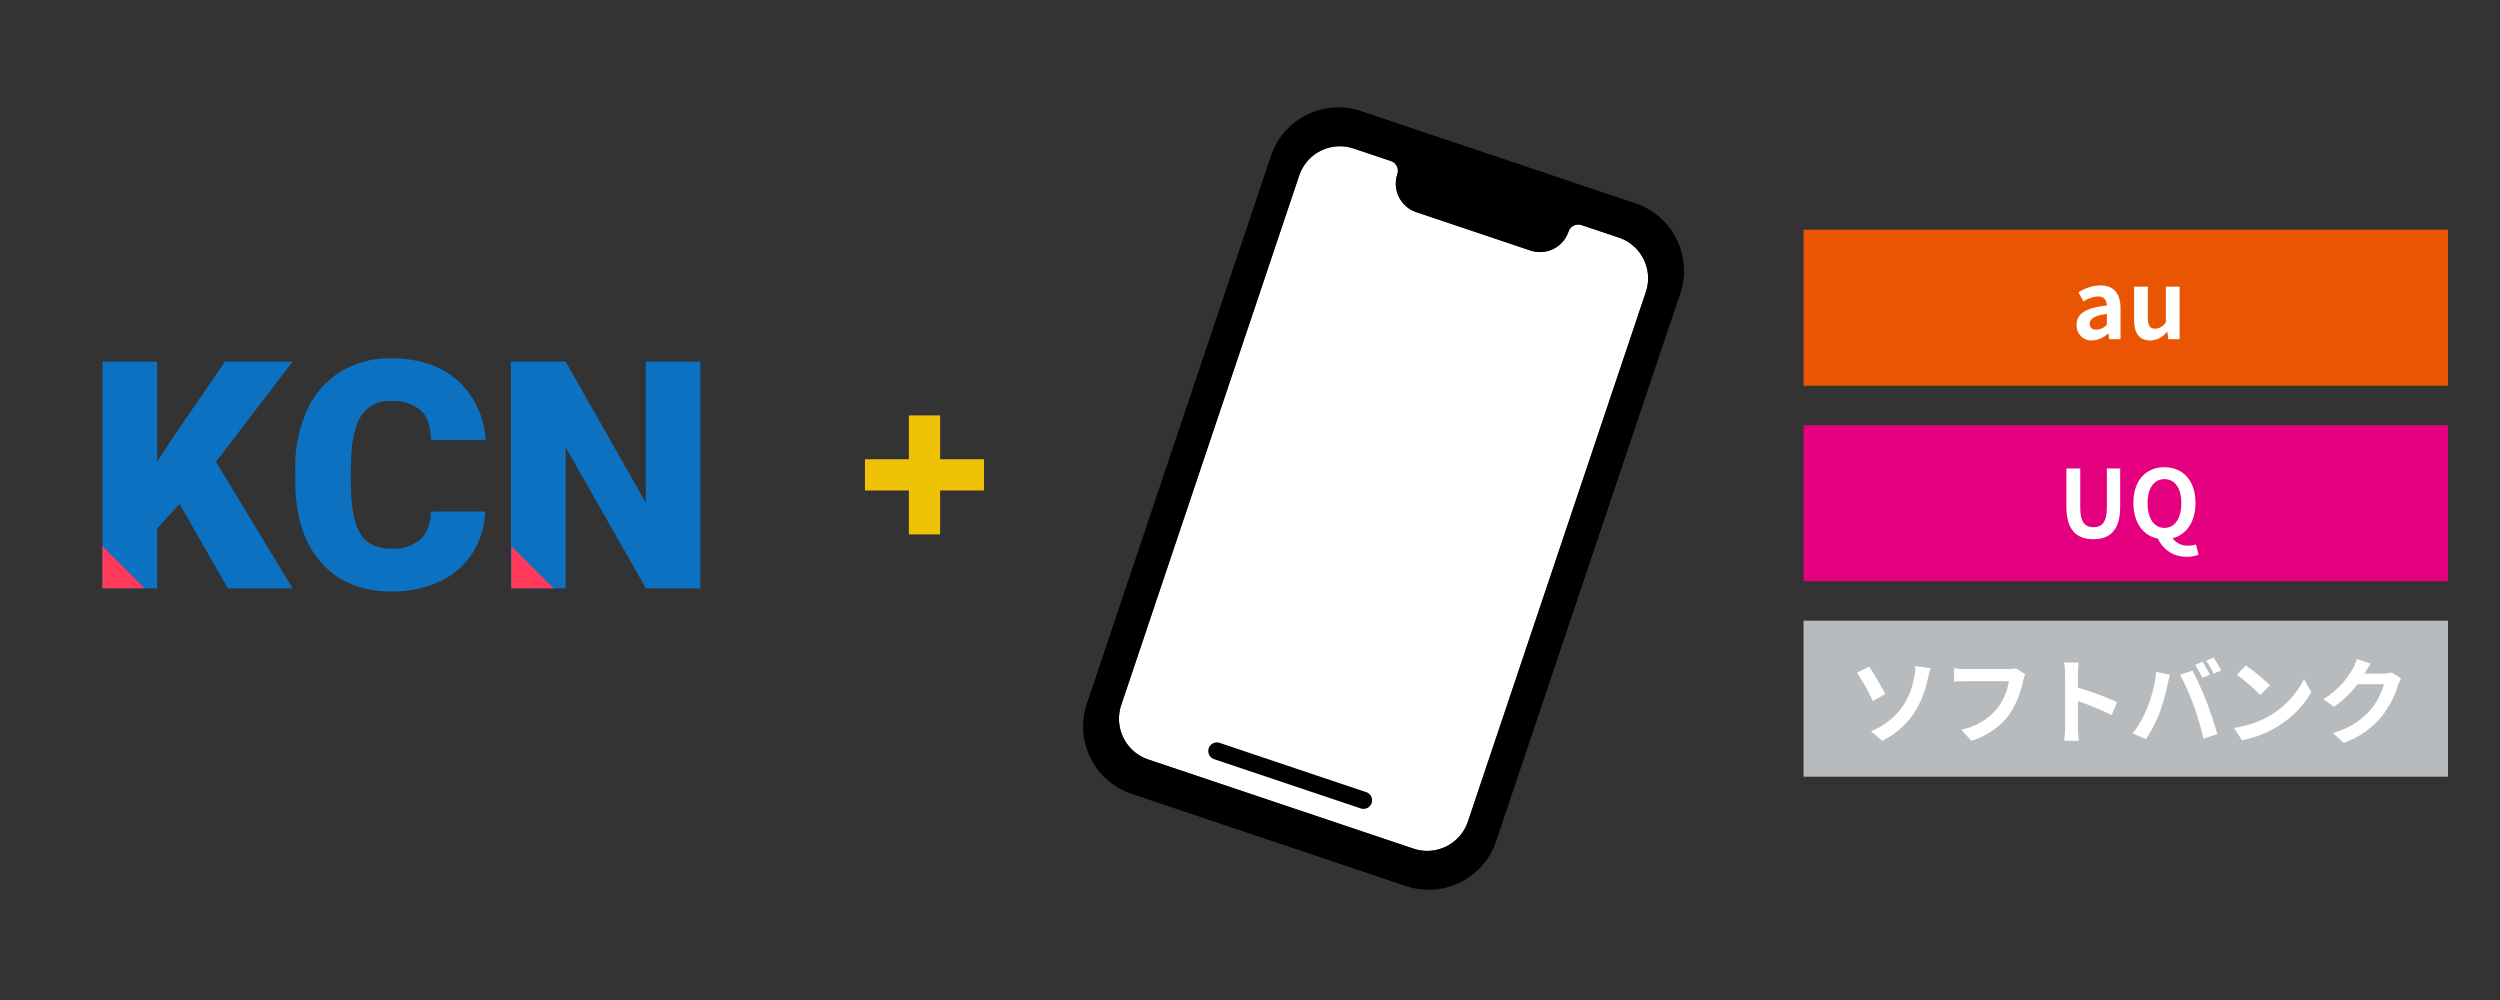
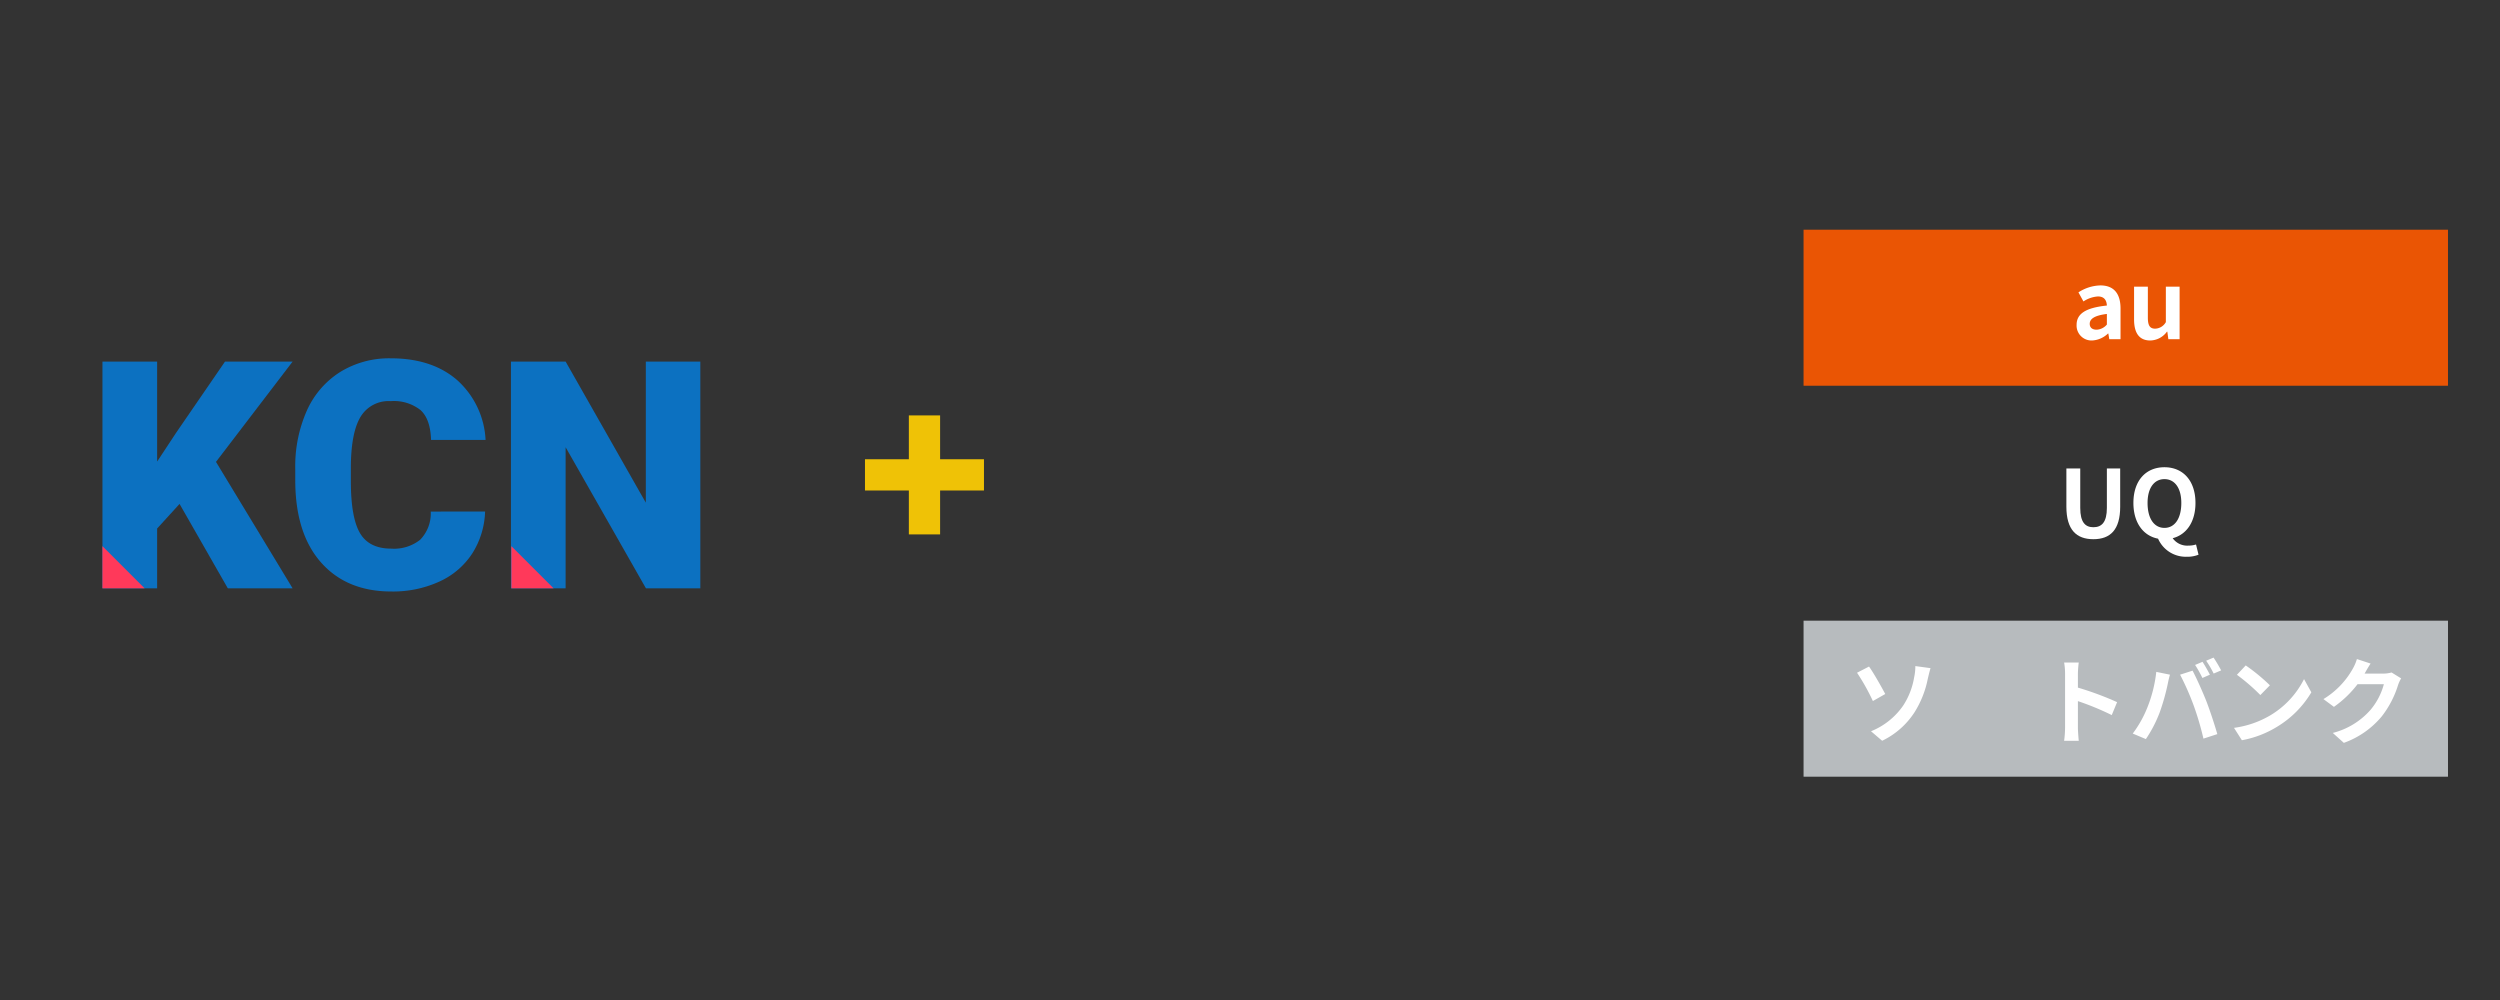
<svg xmlns="http://www.w3.org/2000/svg" width="400" height="160" viewBox="0 0 400 160">
  <rect x="0" y="0" width="400" height="160" fill="#333333" stroke="none" />
  <g id="アートワーク_277" data-name="アートワーク 277" transform="translate(200 80)">
    <g id="グループ_164185" data-name="グループ 164185" transform="translate(-200 -80)">
      <g id="グループ_164184" data-name="グループ 164184">
-         <path id="パス_493303" data-name="パス 493303" d="M234.866,131.456a6.875,6.875,0,0,1-8.705,4.328h0L183.72,121.519a6.877,6.877,0,0,1-4.327-8.708h0L207.87,28.086a6.875,6.875,0,0,1,8.708-4.326h0l5.961,2a1.65,1.65,0,0,1,1.04,2.088v0h0a4.81,4.81,0,0,0,3.025,6.094h0l18.259,6.137a4.813,4.813,0,0,0,6.1-3.029h0a1.649,1.649,0,0,1,2.089-1.038h0l5.962,2a6.874,6.874,0,0,1,4.326,8.706Z" fill="#fff" />
        <rect id="長方形_53923" data-name="長方形 53923" width="400" height="160" fill="none" />
        <rect id="長方形_53924" data-name="長方形 53924" width="17.038" height="3" transform="translate(139.397 74.48)" fill="#efc206" stroke="#efc206" stroke-miterlimit="10" stroke-width="2" />
        <rect id="長方形_53925" data-name="長方形 53925" width="17.038" height="3" transform="translate(149.416 67.461) rotate(90)" fill="#efc206" stroke="#efc206" stroke-miterlimit="10" stroke-width="2" />
        <g id="グループ_529" data-name="グループ 529">
-           <path id="パス_641" data-name="パス 641" d="M261.681,32.532,217.77,17.773a11.383,11.383,0,0,0-14.415,7.163L173.891,112.6a11.381,11.381,0,0,0,7.163,14.413l43.911,14.759a11.38,11.38,0,0,0,14.414-7.16h0l29.464-87.663a11.381,11.381,0,0,0-7.163-14.415Zm-26.815,98.924a6.875,6.875,0,0,1-8.705,4.328h0L183.72,121.519a6.877,6.877,0,0,1-4.327-8.708h0L207.87,28.086a6.875,6.875,0,0,1,8.708-4.326h0l5.961,2a1.65,1.65,0,0,1,1.04,2.088v0h0a4.81,4.81,0,0,0,3.025,6.094h0l18.259,6.137a4.813,4.813,0,0,0,6.1-3.029h0a1.649,1.649,0,0,1,2.089-1.038h0l5.962,2a6.874,6.874,0,0,1,4.326,8.706Zm-16.231-4.7-23.467-7.887a1.375,1.375,0,1,0-.876,2.606l23.458,7.884a1.375,1.375,0,0,0,.876-2.606Z" />
-         </g>
+           </g>
        <rect id="長方形_53926" data-name="長方形 53926" width="103.108" height="24.963" transform="translate(288.57 36.754)" fill="#ea5504" />
-         <rect id="長方形_53927" data-name="長方形 53927" width="103.108" height="24.963" transform="translate(288.57 68.031)" fill="#e4007f" />
        <rect id="長方形_53928" data-name="長方形 53928" width="103.108" height="24.963" transform="translate(288.57 99.308)" fill="#b7bbbe" />
        <g id="グループ_164183" data-name="グループ 164183">
          <path id="パス_493304" data-name="パス 493304" d="M332.255,51.987c0-1.8,1.455-2.745,4.845-3.1-.045-.824-.4-1.455-1.439-1.455a4.739,4.739,0,0,0-2.31.8l-.8-1.454a6.7,6.7,0,0,1,3.51-1.111c2.13,0,3.224,1.276,3.224,3.7v4.9h-1.8l-.151-.9h-.059a3.955,3.955,0,0,1-2.535,1.111A2.388,2.388,0,0,1,332.255,51.987Zm4.845-.06V50.232c-2.055.255-2.744.826-2.744,1.576,0,.66.465.944,1.109.944A2.283,2.283,0,0,0,337.1,51.927Z" fill="#fff" />
          <path id="パス_493305" data-name="パス 493305" d="M341.451,51.117v-5.25h2.205v4.965c0,1.29.36,1.755,1.17,1.755a2.025,2.025,0,0,0,1.71-1.05v-5.67h2.2v8.4h-1.8l-.165-1.2h-.061a3.368,3.368,0,0,1-2.67,1.411C342.231,54.478,341.451,53.218,341.451,51.117Z" fill="#fff" />
          <path id="パス_493306" data-name="パス 493306" d="M330.621,81.072v-6.12h2.219v6.315c0,2.31.811,3.089,2.1,3.089,1.319,0,2.16-.779,2.16-3.089V74.952h2.13v6.12c0,3.69-1.575,5.2-4.29,5.2S330.621,84.762,330.621,81.072Z" fill="#fff" />
          <path id="パス_493307" data-name="パス 493307" d="M345.29,86.187c-2.37-.45-3.945-2.549-3.945-5.715,0-3.615,2.026-5.715,4.965-5.715s4.965,2.115,4.965,5.715c0,3.03-1.44,5.07-3.645,5.64a2.843,2.843,0,0,0,2.52,1.185,3.887,3.887,0,0,0,1.215-.181l.4,1.636a4.773,4.773,0,0,1-1.875.329A4.848,4.848,0,0,1,345.29,86.187Zm3.72-5.715c0-2.385-1.05-3.81-2.7-3.81s-2.7,1.425-2.7,3.81c0,2.49,1.05,3.99,2.7,3.99S349.01,82.962,349.01,80.472Z" fill="#fff" />
          <path id="パス_493308" data-name="パス 493308" d="M301.64,111.042l-1.979,1.125a33.928,33.928,0,0,0-2.536-4.529l1.92-.991C299.8,107.7,301.085,109.993,301.64,111.042Zm2.851,1.875a11.709,11.709,0,0,0,1.769-4.529,8.321,8.321,0,0,0,.195-1.815l2.43.33c-.18.584-.345,1.32-.45,1.754a15.771,15.771,0,0,1-2.085,5.266,12.7,12.7,0,0,1-5.205,4.6L299.361,117A11.4,11.4,0,0,0,304.491,112.917Z" fill="#fff" />
-           <path id="パス_493309" data-name="パス 493309" d="M323.7,108.928a15.43,15.43,0,0,1-2.25,5.46,11.993,11.993,0,0,1-6.03,4.139l-1.635-1.785a9.982,9.982,0,0,0,5.88-3.524,9.482,9.482,0,0,0,1.755-4.231h-6.99c-.675,0-1.395.031-1.784.061v-2.115c.449.045,1.3.12,1.8.12h6.929a5.023,5.023,0,0,0,1.185-.12l1.47.945A6.521,6.521,0,0,0,323.7,108.928Z" fill="#fff" />
          <path id="パス_493310" data-name="パス 493310" d="M330.411,107.8a10.317,10.317,0,0,0-.151-1.8h2.34a16.309,16.309,0,0,0-.135,1.8v2.219a48.98,48.98,0,0,1,6.27,2.326l-.855,2.069a43.17,43.17,0,0,0-5.415-2.234v4.244c0,.435.075,1.485.135,2.1h-2.34a16.478,16.478,0,0,0,.151-2.1Z" fill="#fff" />
          <path id="パス_493311" data-name="パス 493311" d="M345.005,107.5l2.191.449c-.136.436-.3,1.17-.361,1.5a34.934,34.934,0,0,1-1.275,4.516,20.615,20.615,0,0,1-2.22,4.289l-2.1-.885a18.029,18.029,0,0,0,2.339-4.17A21.577,21.577,0,0,0,345.005,107.5Zm3.81.449,1.995-.644c.615,1.154,1.65,3.464,2.22,4.92.525,1.349,1.32,3.75,1.74,5.234l-2.22.721a46.427,46.427,0,0,0-1.559-5.295A42.1,42.1,0,0,0,348.815,107.952Zm4.77,0-1.2.526a18.634,18.634,0,0,0-1.17-2.085l1.185-.5C352.775,106.452,353.3,107.4,353.585,107.952Zm1.8-.689-1.2.509a15.552,15.552,0,0,0-1.2-2.054l1.185-.5A23.175,23.175,0,0,1,355.385,107.263Z" fill="#fff" />
          <path id="パス_493312" data-name="パス 493312" d="M363.185,114.492a14.112,14.112,0,0,0,5.46-5.835l1.17,2.115a15.942,15.942,0,0,1-5.55,5.55,16.239,16.239,0,0,1-5.564,2.115l-1.26-1.98A15.437,15.437,0,0,0,363.185,114.492Zm0-4.845-1.529,1.561a31.255,31.255,0,0,0-3.75-3.24l1.41-1.5A30.278,30.278,0,0,1,363.185,109.647Z" fill="#fff" />
          <path id="パス_493313" data-name="パス 493313" d="M378.38,107.7c-.014.03-.03.045-.045.074h3.015a4.812,4.812,0,0,0,1.3-.179l1.53.945a6,6,0,0,0-.495,1.08,15.65,15.65,0,0,1-2.61,5.01,14,14,0,0,1-6.06,4.228l-1.77-1.589a11.938,11.938,0,0,0,6.045-3.7,10.663,10.663,0,0,0,2.13-4.1H377.21a17.072,17.072,0,0,1-3.78,3.629l-1.68-1.244a13.209,13.209,0,0,0,4.68-4.831,7.16,7.16,0,0,0,.675-1.574l2.19.719C378.951,106.692,378.56,107.368,378.38,107.7Z" fill="#fff" />
        </g>
      </g>
      <g id="アートワーク_118" data-name="アートワーク 118">
        <g id="グループ_17413" data-name="グループ 17413">
          <g id="グループ_17411" data-name="グループ 17411">
            <g id="グループ_17410" data-name="グループ 17410">
              <path id="パス_57406" data-name="パス 57406" d="M28.728,80.628,25.14,84.564v9.569H16.394V57.853H25.14v16l3.04-4.61L36,57.853H46.818L34.558,73.9l12.26,20.233H36.452Z" fill="#0c71c1" />
              <path id="パス_57407" data-name="パス 57407" d="M77.615,81.848a13.249,13.249,0,0,1-2.043,6.691,12.317,12.317,0,0,1-5.245,4.5,17.856,17.856,0,0,1-7.712,1.6q-7.152,0-11.262-4.66T47.241,76.815V75.021A21.956,21.956,0,0,1,49.1,65.69a14.062,14.062,0,0,1,5.344-6.18,14.914,14.914,0,0,1,8.074-2.18q6.6,0,10.614,3.476a13.734,13.734,0,0,1,4.56,9.581H68.969q-.1-3.313-1.669-4.76a6.87,6.87,0,0,0-4.784-1.445,5.224,5.224,0,0,0-4.785,2.442q-1.52,2.442-1.594,7.8V76.99q0,5.807,1.457,8.3t5.021,2.492a6.715,6.715,0,0,0,4.61-1.421,6.027,6.027,0,0,0,1.694-4.51Z" fill="#0c71c1" />
              <path id="パス_57408" data-name="パス 57408" d="M112.051,94.133h-8.7L90.5,71.558V94.133H81.752V57.853H90.5l12.83,22.575V57.853h8.721Z" fill="#0c71c1" />
            </g>
            <path id="パス_57409" data-name="パス 57409" d="M23.138,94.133H16.387V87.381Z" fill="#ff395a" />
            <path id="パス_57410" data-name="パス 57410" d="M88.571,94.133H81.819V87.381Z" fill="#ff395a" />
          </g>
        </g>
      </g>
    </g>
  </g>
</svg>